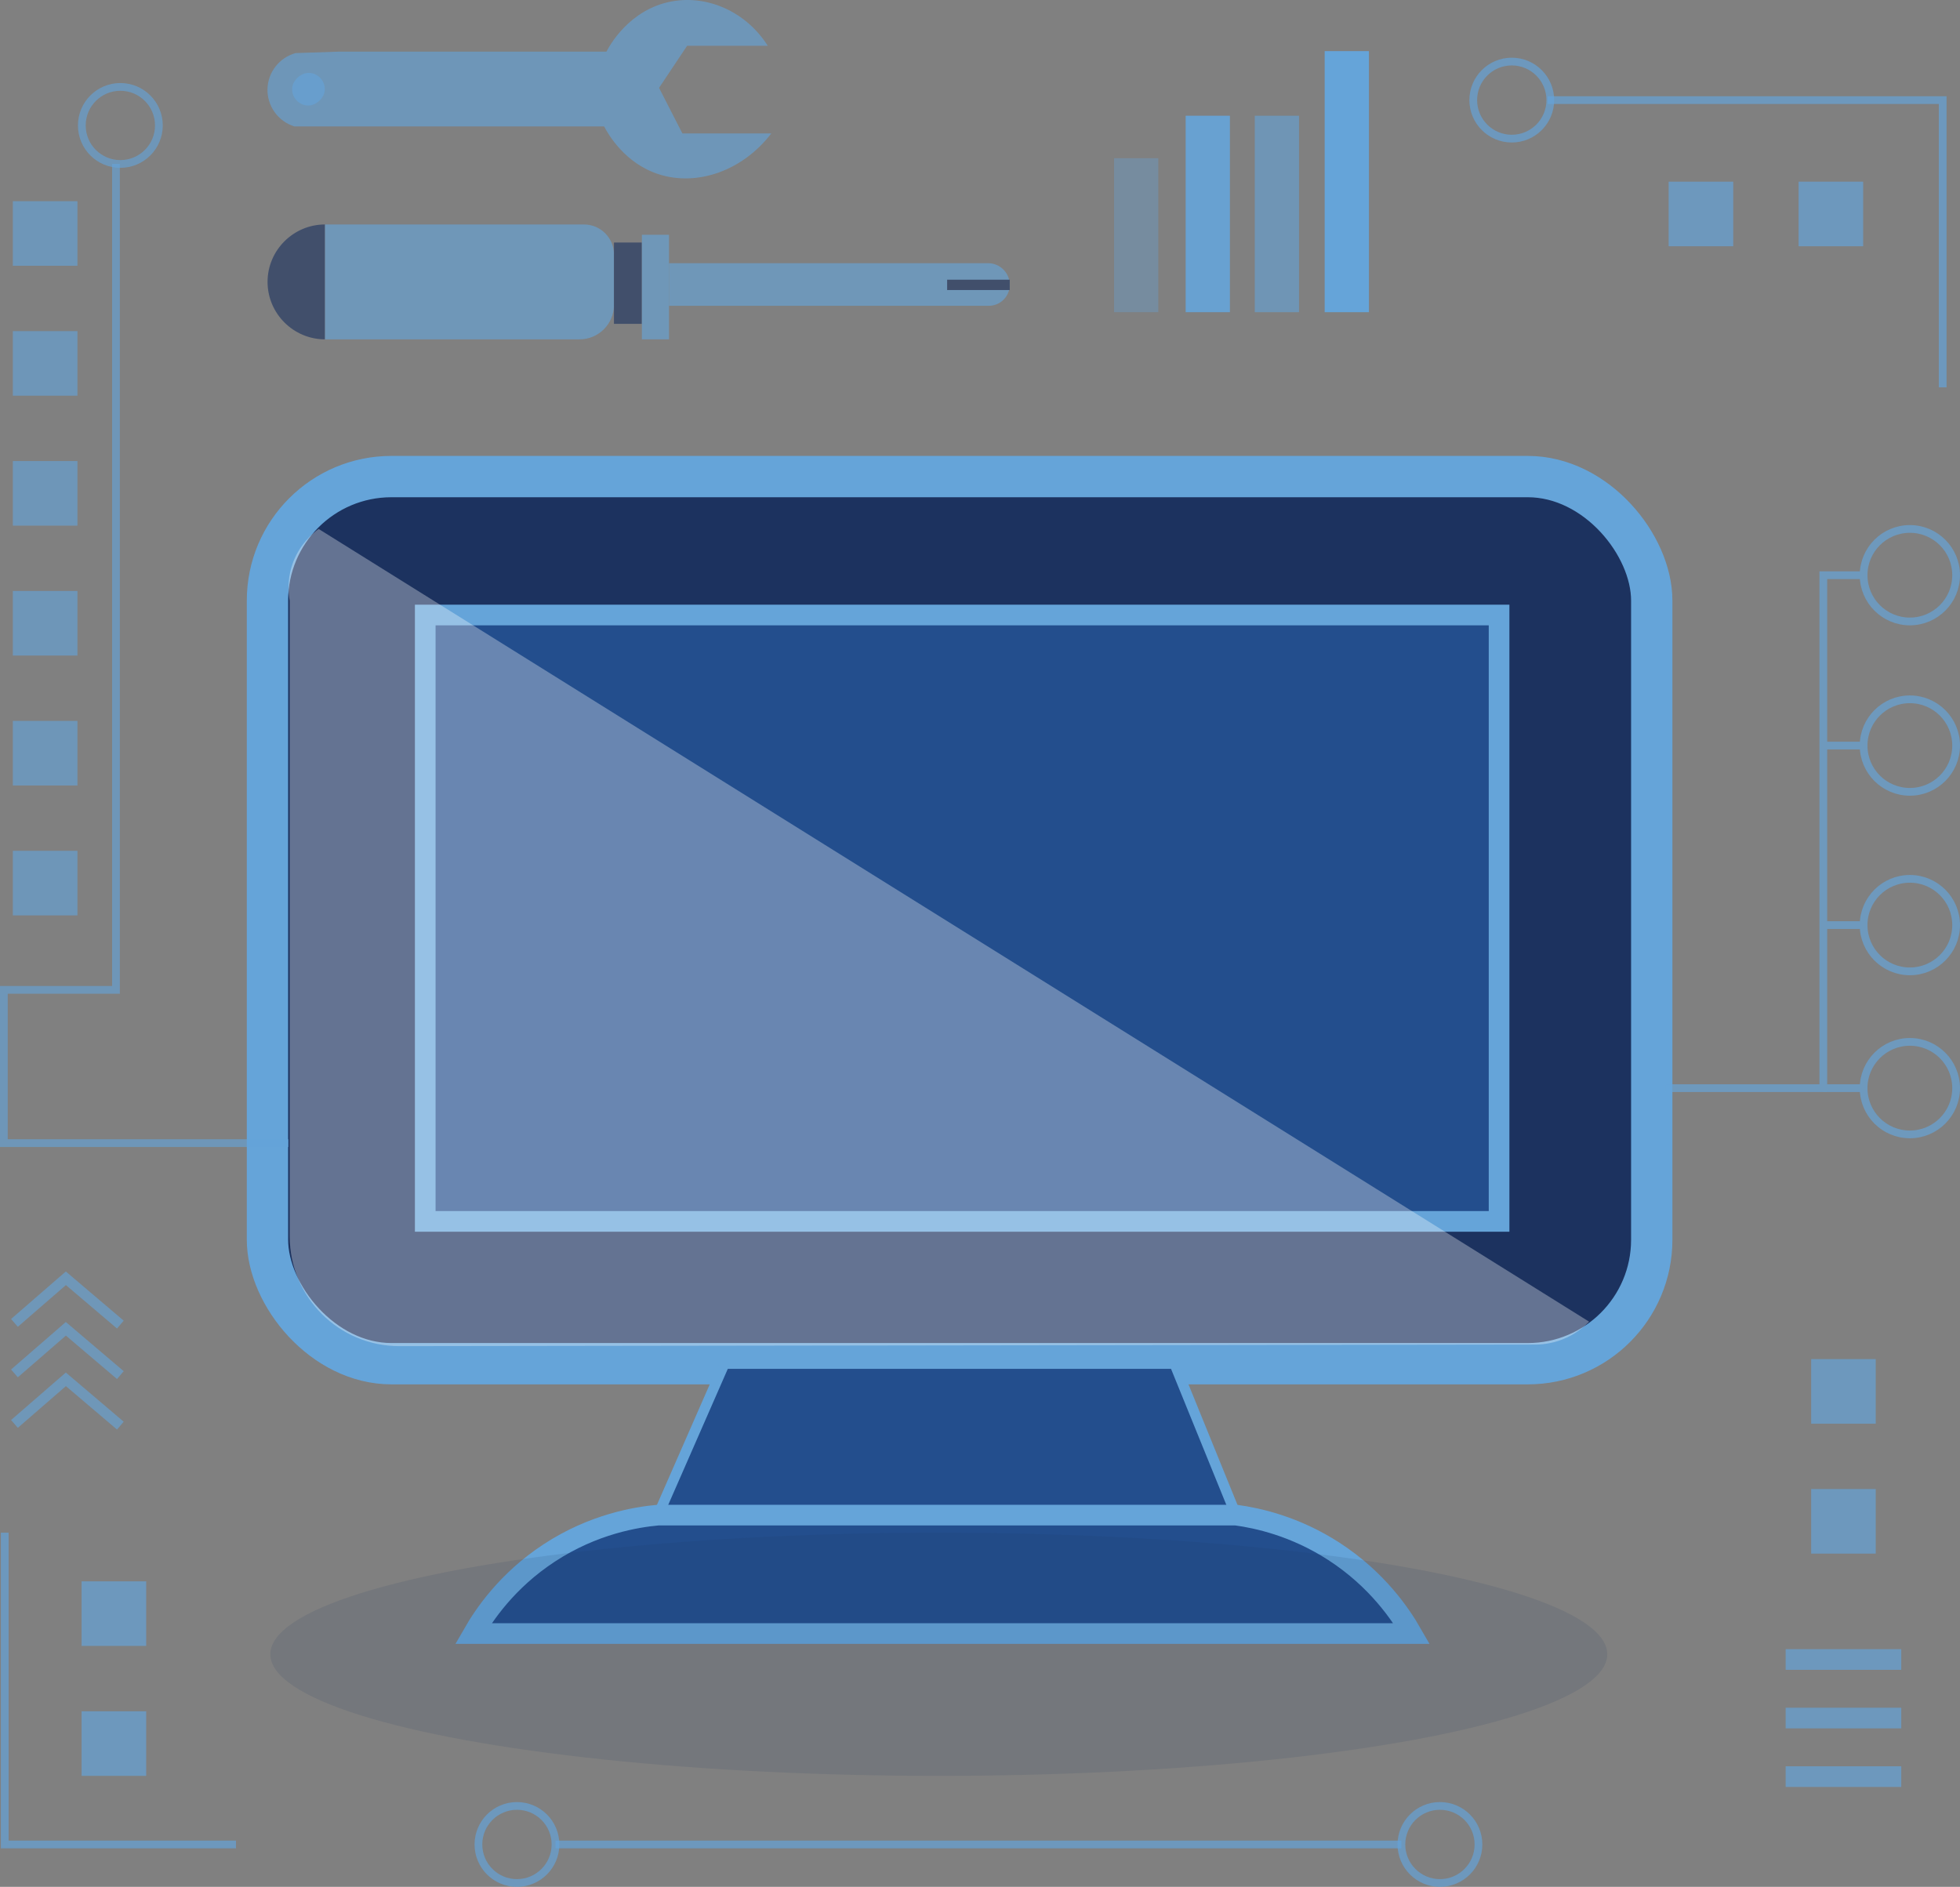
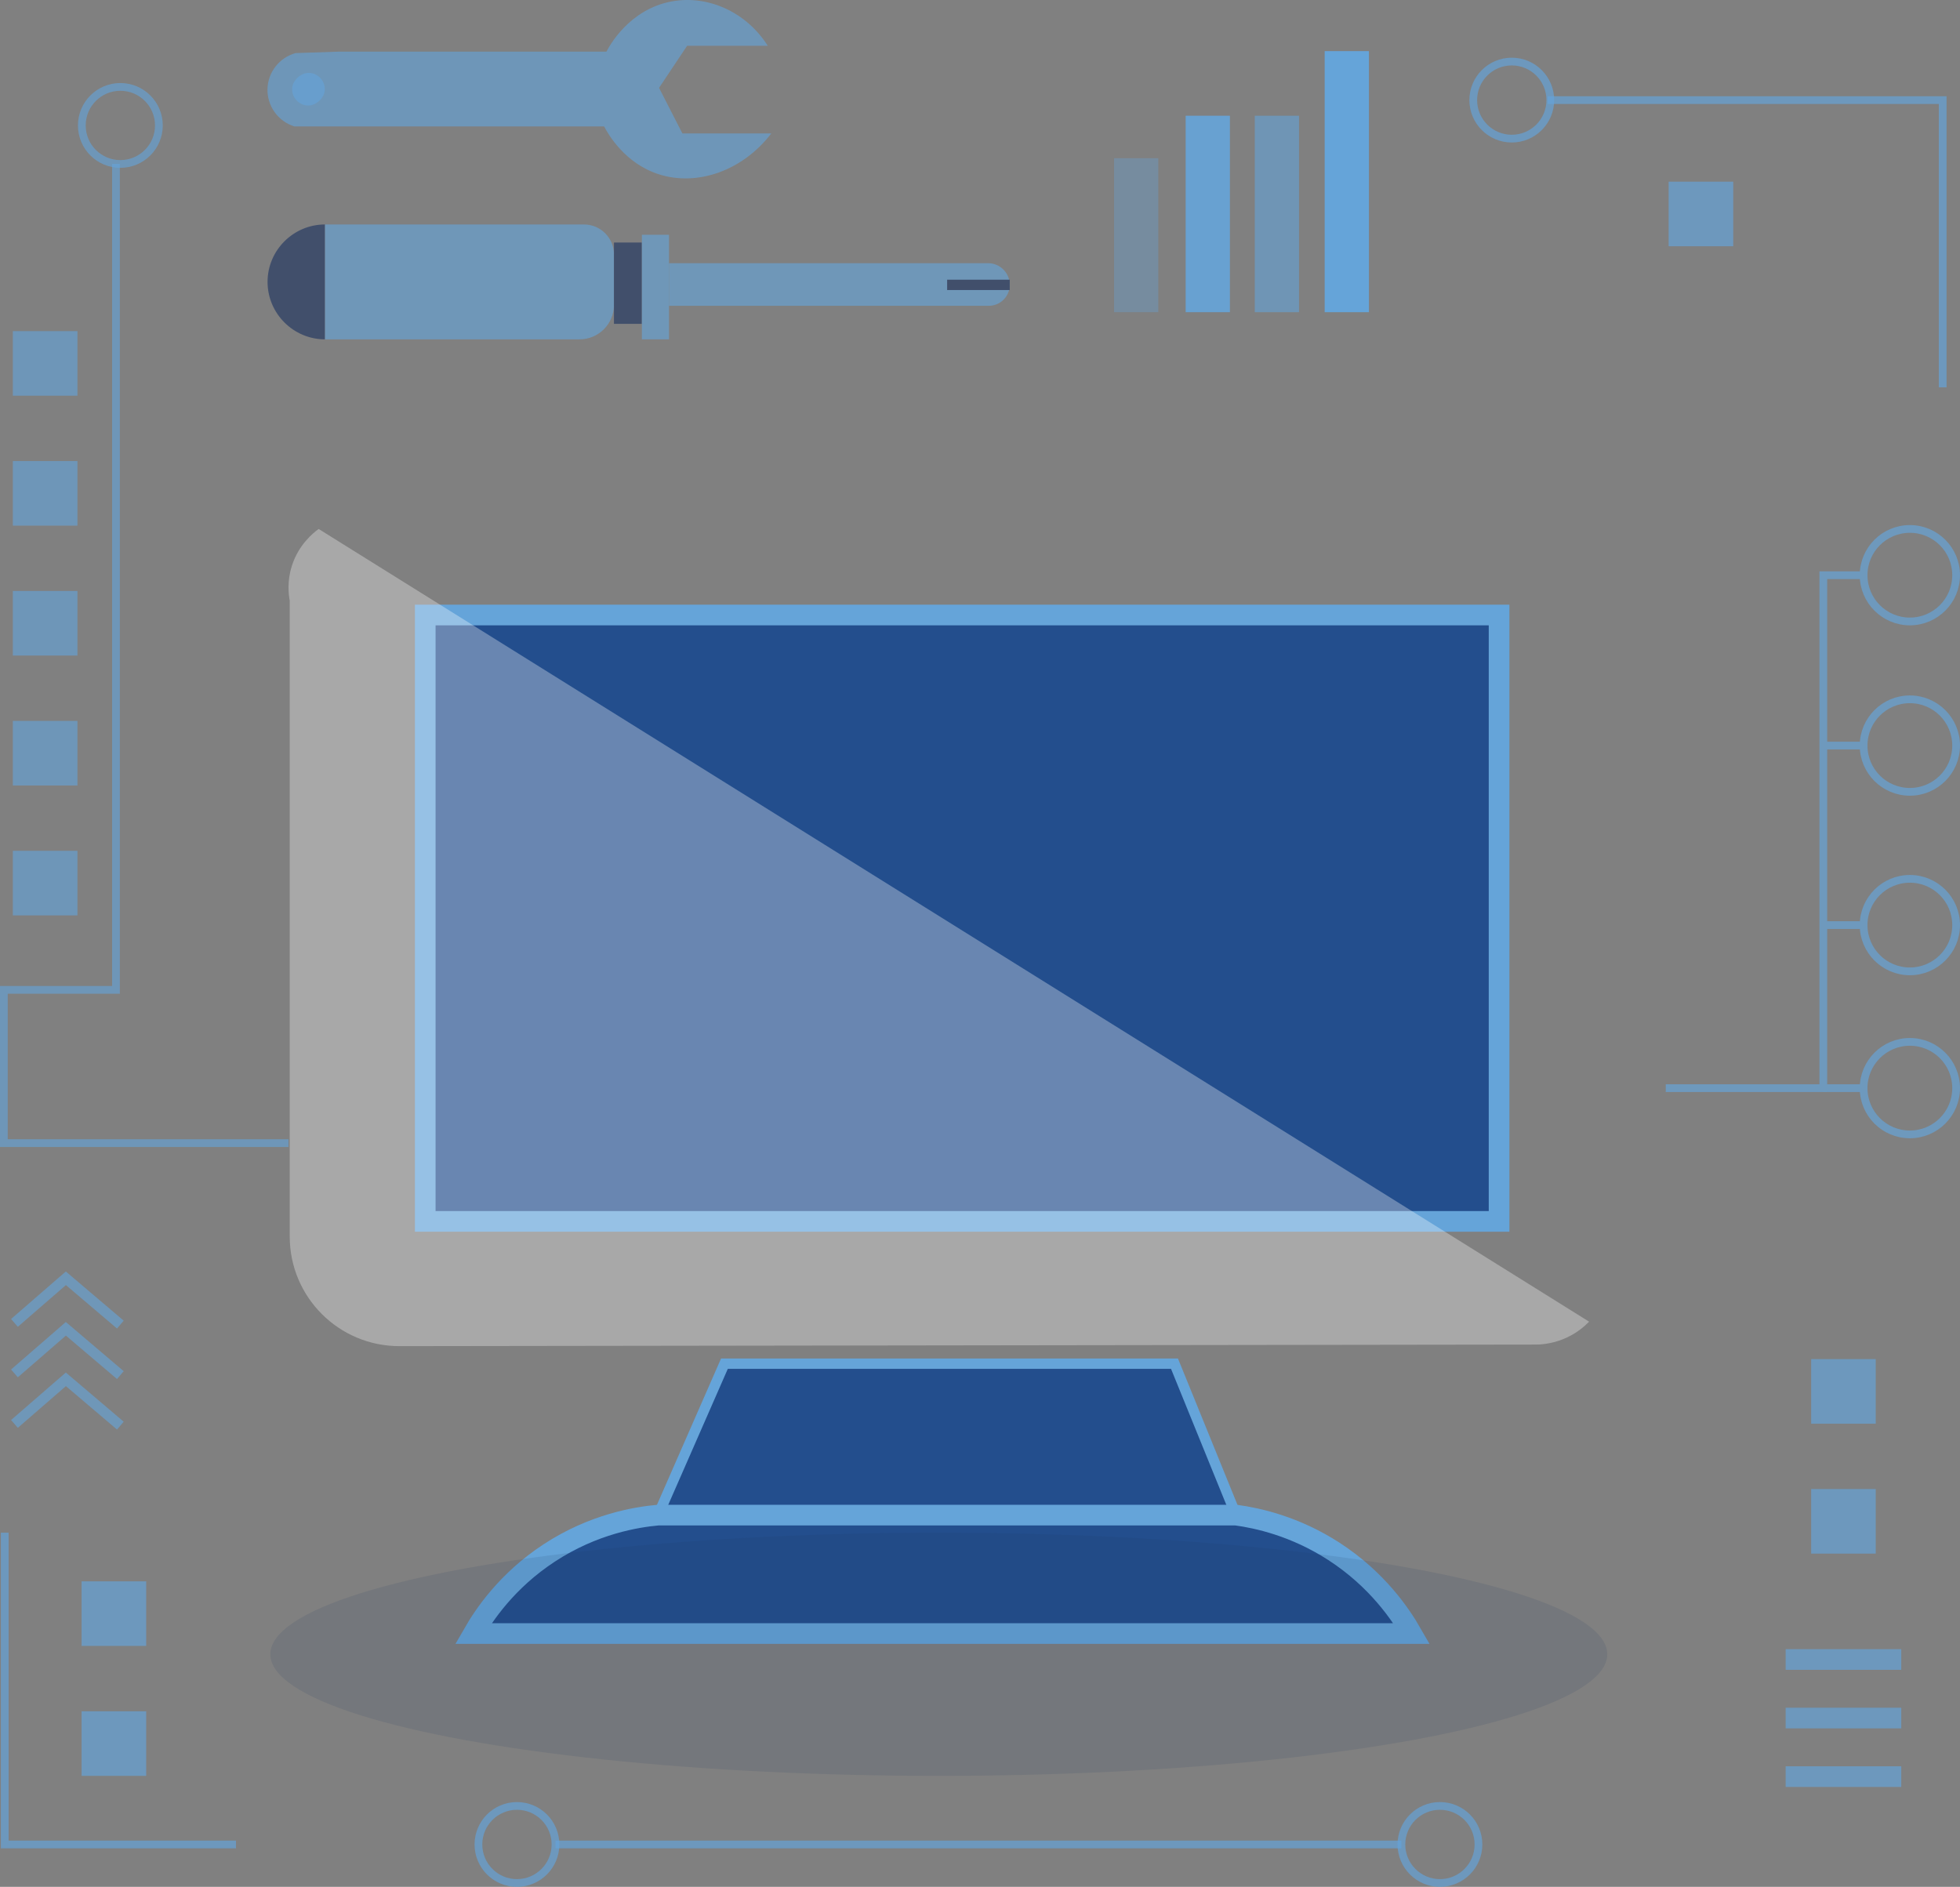
<svg xmlns="http://www.w3.org/2000/svg" id="Layer_2" viewBox="0 0 189.729 182.658">
  <rect x="0" y="0" width="189.729" height="182.658" fill="#808080" stroke="none" />
  <defs>
    <style>.cls-1{stroke:#1c325f;}.cls-1,.cls-2,.cls-3,.cls-4,.cls-5,.cls-6,.cls-7,.cls-8,.cls-9{stroke-miterlimit:10;}.cls-1,.cls-2,.cls-5,.cls-6,.cls-7,.cls-8{fill:none;}.cls-10,.cls-2,.cls-8,.cls-11{opacity:.68;}.cls-2,.cls-3,.cls-4,.cls-5,.cls-6,.cls-7,.cls-8,.cls-9{stroke:#65a4d9;}.cls-2,.cls-4{stroke-width:2px;}.cls-3,.cls-4{fill:#234e8d;}.cls-12,.cls-13,.cls-14,.cls-15,.cls-16,.cls-17,.cls-18,.cls-19,.cls-11{stroke-width:0px;}.cls-12,.cls-13,.cls-16,.cls-17,.cls-18,.cls-11{fill:#65a4d9;}.cls-13,.cls-6,.cls-20{opacity:.63;}.cls-6,.cls-7,.cls-8{stroke-width:.75px;}.cls-14{opacity:.12;}.cls-14,.cls-9,.cls-19{fill:#1c325f;}.cls-15{fill:#fff;opacity:.32;}.cls-16{opacity:.9;}.cls-9{stroke-width:4px;}.cls-17{opacity:.6;}.cls-18{opacity:.35;}</style>
  </defs>
  <g id="Layer_2-2">
-     <rect class="cls-9" x="25.891" y="46.135" width="133.999" height="85.878" rx="12" ry="12" />
    <polygon class="cls-3" points="70.125 132.012 63.704 146.67 119.653 146.67 113.692 132.012 70.125 132.012" />
    <path class="cls-4" d="m63.704,146.67c-2.055.185-6.231.838-10.548,3.669-4.094,2.685-6.319,6.019-7.338,7.796h90.832c-1.04-1.814-3.319-5.227-7.519-7.949-3.806-2.466-7.447-3.238-9.478-3.516h-55.949Z" />
    <rect class="cls-4" x="41.163" y="59.536" width="103.949" height="58.701" />
    <path class="cls-15" d="m30.845,51.205c40.994,25.58,81.987,51.159,122.981,76.739-.418.431-1.12,1.05-2.14,1.529-1.191.559-2.269.67-2.904.688-36.709.051-73.417.101-110.126.152-5.859,0-10.609-4.75-10.609-10.609v-61.543c-.12-.654-.256-1.909.2-3.363.646-2.061,2.07-3.207,2.599-3.592Z" />
    <polyline class="cls-6" points="27.929 110.66 .375 110.66 .375 95.823 11.227 95.823 11.227 15.873" />
    <circle class="cls-6" cx="11.651" cy="12.143" r="3.73" />
-     <rect class="cls-13" x="1.244" y="19.477" width="6.253" height="6.253" transform="translate(8.741 45.206) rotate(-180)" />
    <ellipse class="cls-14" cx="90.877" cy="160.141" rx="64.706" ry="11.771" />
    <rect class="cls-13" x="1.244" y="32.054" width="6.253" height="6.253" transform="translate(8.741 70.36) rotate(-180)" />
    <rect class="cls-13" x="1.244" y="44.631" width="6.253" height="6.253" transform="translate(8.741 95.515) rotate(-180)" />
    <rect class="cls-13" x="1.244" y="57.208" width="6.253" height="6.253" transform="translate(8.741 120.669) rotate(-180)" />
    <rect class="cls-13" x="1.244" y="69.785" width="6.253" height="6.253" transform="translate(8.741 145.824) rotate(-180)" />
    <rect class="cls-13" x="1.244" y="82.363" width="6.253" height="6.253" transform="translate(8.741 170.978) rotate(-180)" />
    <path class="cls-13" d="m74.32,4.433c-2.053-3.242-5.747-4.94-9.278-4.3-4.177.758-6.111,4.421-6.336,4.865-8.637,0-17.274,0-25.911,0-1.396.047-2.791.094-4.187.141-1.571.437-2.677,1.857-2.716,3.479-.039,1.643,1.027,3.128,2.602,3.621h4.752c8.411,0,16.822,0,25.233,0,.404.766,2.01,3.588,5.318,4.639,3.735,1.187,8.117-.368,10.862-3.96h-8.602c-.753-1.471-1.507-2.942-2.26-4.413.905-1.358,1.81-2.716,2.716-4.073h7.807Z" />
    <rect class="cls-13" x="28.278" y="7.056" width="3.161" height="3.161" rx="1.581" ry="1.581" transform="translate(38.495 -21.222) rotate(90)" />
    <g class="cls-20">
      <path class="cls-19" d="m31.463,32.85c-3.062,0-5.563-2.501-5.563-5.563s2.501-5.558,5.563-5.558v11.121Z" />
      <path class="cls-12" d="m56.098,32.85h-24.635s0-11.121,0-11.121h25.071c1.591,0,2.899,1.302,2.899,2.899v4.888c0,1.842-1.493,3.335-3.335,3.335Z" />
      <rect class="cls-19" x="56.847" y="26.062" width="7.872" height="2.703" transform="translate(88.197 -33.369) rotate(90)" />
      <rect class="cls-12" x="58.386" y="26.477" width="10.121" height="2.624" transform="translate(91.236 -35.658) rotate(90)" />
      <path class="cls-12" d="m81.288,11.046h0c1.118,0,2.025.907,2.025,2.025v30.961h-4.123V13.144c0-1.158.94-2.098,2.098-2.098Z" transform="translate(108.79 -53.712) rotate(90)" />
      <line class="cls-1" x1="97.744" y1="27.576" x2="91.684" y2="27.576" />
    </g>
    <rect class="cls-11" x="161.526" y="17.585" width="6.253" height="6.253" transform="translate(185.363 -143.94) rotate(90)" />
-     <rect class="cls-11" x="174.103" y="17.585" width="6.253" height="6.253" transform="translate(197.941 -156.518) rotate(90)" />
    <circle class="cls-8" cx="146.341" cy="9.69" r="3.73" />
    <polyline class="cls-8" points="188.054 37.498 188.054 9.69 149.817 9.69" />
    <g class="cls-10">
      <polyline class="cls-7" points="180.398 55.683 176.497 55.683 176.497 105.337 161.246 105.337" />
      <line class="cls-7" x1="176.497" y1="72.175" x2="180.398" y2="72.175" />
      <line class="cls-7" x1="176.497" y1="89.554" x2="180.398" y2="89.554" />
      <line class="cls-7" x1="176.497" y1="105.337" x2="180.398" y2="105.337" />
      <path class="cls-7" d="m184.876,60.16c2.473,0,4.478-2.005,4.478-4.478s-2.005-4.478-4.478-4.478-4.478,2.005-4.478,4.478,2.005,4.478,4.478,4.478Z" />
-       <path class="cls-7" d="m184.876,76.653c2.473,0,4.478-2.005,4.478-4.478s-2.005-4.478-4.478-4.478-4.478,2.005-4.478,4.478,2.005,4.478,4.478,4.478Z" />
+       <path class="cls-7" d="m184.876,76.653c2.473,0,4.478-2.005,4.478-4.478s-2.005-4.478-4.478-4.478-4.478,2.005-4.478,4.478,2.005,4.478,4.478,4.478" />
      <circle class="cls-7" cx="184.876" cy="89.554" r="4.478" />
      <path class="cls-7" d="m184.876,109.815c2.473,0,4.478-2.005,4.478-4.478s-2.005-4.478-4.478-4.478-4.478,2.005-4.478,4.478,2.005,4.478,4.478,4.478Z" />
    </g>
    <rect class="cls-18" x="107.841" y="15.315" width="4.283" height="14.906" />
    <rect class="cls-16" x="114.772" y="11.203" width="4.283" height="19.018" />
    <rect class="cls-17" x="121.463" y="11.203" width="4.283" height="19.018" />
    <rect class="cls-12" x="128.23" y="4.949" width="4.283" height="25.272" />
    <g class="cls-20">
      <path class="cls-5" d="m1.399,137.844c1.659-1.44,3.318-2.879,4.977-4.319,1.758,1.494,3.516,2.989,5.275,4.483" />
      <path class="cls-5" d="m1.399,132.953c1.659-1.44,3.318-2.879,4.977-4.319,1.758,1.494,3.516,2.989,5.275,4.483" />
      <path class="cls-5" d="m1.399,128.063c1.659-1.44,3.318-2.879,4.977-4.319,1.758,1.494,3.516,2.989,5.275,4.483" />
    </g>
    <rect class="cls-11" x="7.899" y="165.659" width="6.253" height="6.253" />
    <rect class="cls-11" x="7.899" y="153.082" width="6.253" height="6.253" />
    <polyline class="cls-8" points=".46 148.37 .46 178.553 22.842 178.553" />
    <line class="cls-2" x1="184.043" y1="160.647" x2="172.852" y2="160.647" />
    <line class="cls-2" x1="184.043" y1="166.316" x2="172.852" y2="166.316" />
    <line class="cls-2" x1="184.043" y1="171.985" x2="172.852" y2="171.985" />
    <line class="cls-8" x1="135.656" y1="178.553" x2="53.772" y2="178.553" />
    <circle class="cls-8" cx="139.387" cy="178.553" r="3.73" />
    <circle class="cls-8" cx="50.042" cy="178.553" r="3.73" />
    <rect class="cls-11" x="175.321" y="144.146" width="6.253" height="6.253" />
    <rect class="cls-11" x="175.321" y="131.569" width="6.253" height="6.253" />
  </g>
</svg>